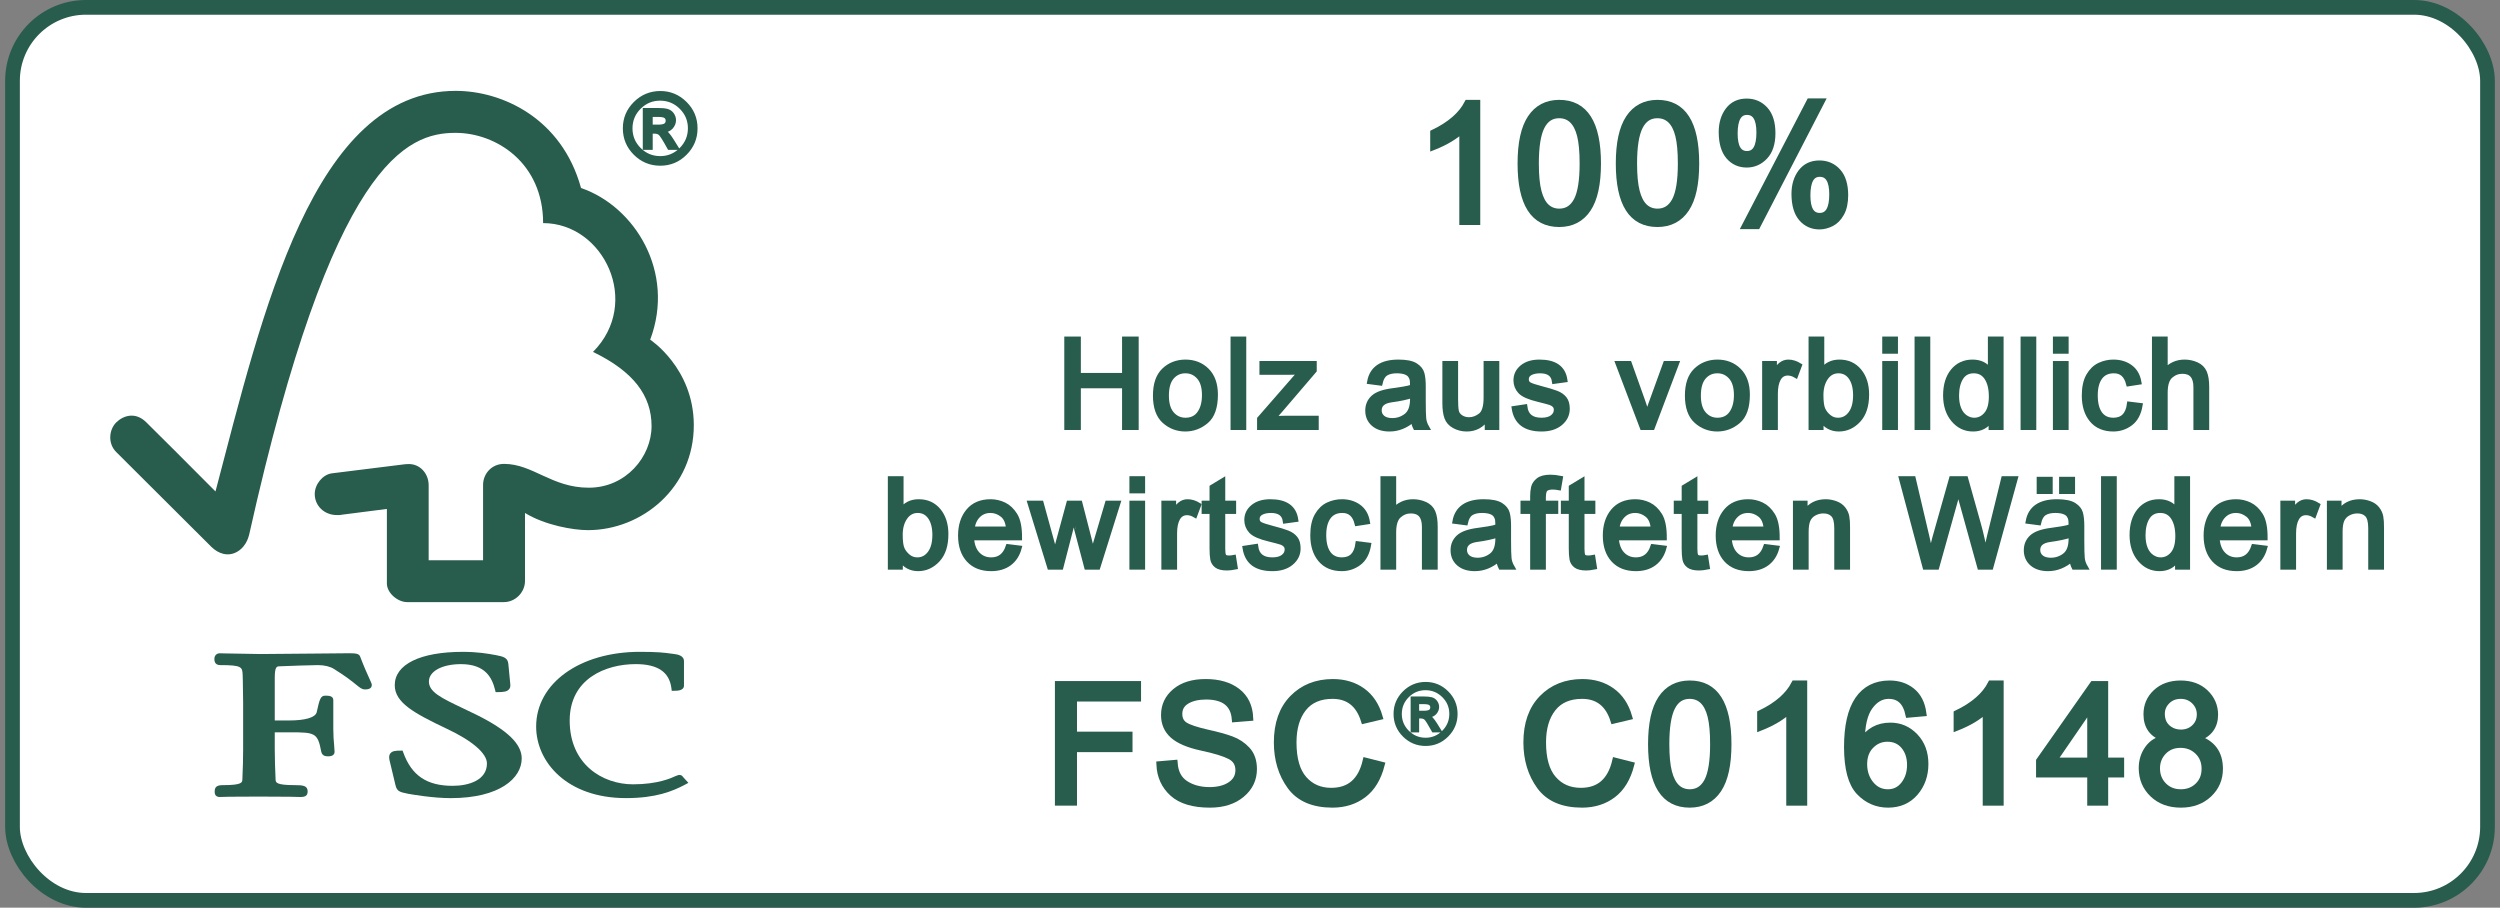
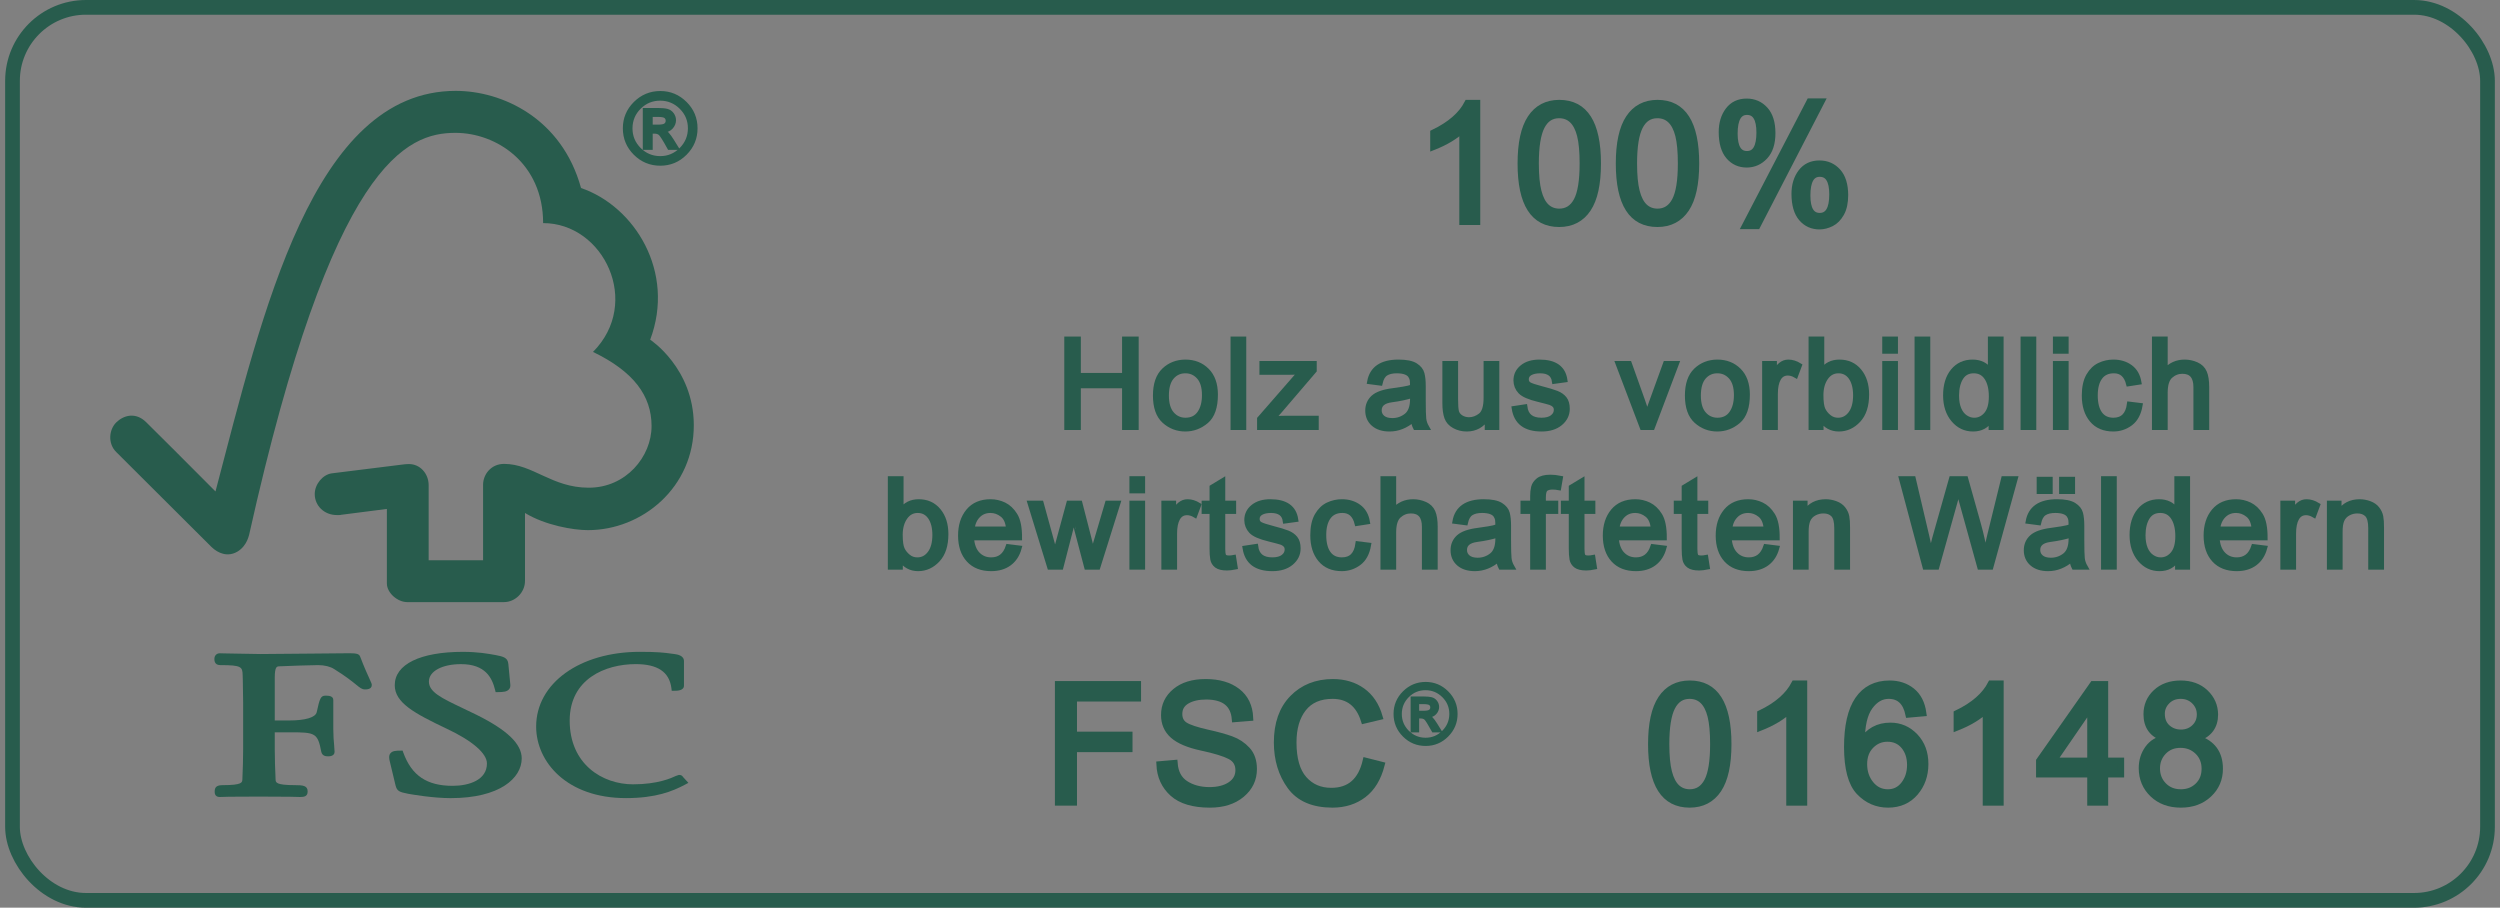
<svg xmlns="http://www.w3.org/2000/svg" version="1.1" x="0" y="0" width="340.146" height="123.5">
  <rect width="100%" height="100%" fill="#808080" stroke="none" />
  <g transform="translate(0 -11.825)">
    <g>
      <rect x="0.5%" y="12.825" width="99%" height="121.5" fill="none" />
    </g>
    <g>
-       <rect x="0.5%" y="12.825" width="99%" height="121.5" rx="10" ry="10" fill="rgb(255,255,255)" />
-     </g>
+       </g>
    <g>
      <rect x="0.5%" y="12.825" width="99%" height="121.5" rx="10" ry="10" style="fill:none;stroke:rgb(40,92,77);stroke-width:2;" />
    </g>
    <g transform="translate(85 20)">
      <g transform="translate(0 0) scale(1)">
        <g transform="translate( 0 14 ) scale(1 -1)">
          <path fill="rgb(40,92,77)" stroke="rgb(40,92,77)" stroke-width="0.512" d="M4.835 9.536         Q6.811 9.536 8.231 8.122         T9.651 4.714         Q9.651 2.725 8.238 1.305         T4.835 -0.115         Q2.84 -0.115 1.42 1.298         T0 4.714         Q0 6.703 1.42 8.116         T4.835 9.536         Z         M4.822 0.678         Q6.479 0.678 7.662 1.861         T8.852 4.714         Q8.852 6.376 7.668 7.553         T4.822 8.736         Q3.159 8.736 1.983 7.56         T0.799 4.714         Q0.799 3.051 1.976 1.868         T4.822 0.678         Z         M7.074 2.04         H6.05         Q5.085 3.799 4.79 4.023         T4.048 4.247         H3.55         V2.04         H2.712         V7.227         H4.509         Q5.315 7.227 5.75 7.112         T6.453 6.626         T6.722 5.826         Q6.722 5.296 6.338 4.861         T5.238 4.375         V4.349         Q5.705 4.24 6.447 3.051         L7.074 2.04         Z         M3.55 4.963         H4.573         Q5.276 4.963 5.551 5.168         T5.826 5.75         Q5.826 6.114 5.564 6.319         T4.509 6.524         H3.55         V4.963         Z" />
        </g>
      </g>
    </g>
    <g transform="translate(15 24) scale(3 3)">
      <g id="layer1">
        <g id="g2661" transform="translate(-8.618,-4.2)">
          <g id="g54">
            <g id="g56">
              <g id="g58">
                <path style="fill:rgb(40,92,77)" id="path60" d="M 24.287,4.263 C 17.81,4.263 15.522,14.332 13.391,22.43 C 12.622,21.651 10.252,19.288 10.249,19.291 C 9.772,18.819 9.225,18.971 8.889,19.3 C 8.553,19.638 8.504,20.263 8.889,20.642 C 8.908,20.658 12.101,23.843 13.206,24.945 C 13.51,25.242 13.95,25.416 14.388,25.158 C 14.846,24.88 14.909,24.381 14.92,24.381 C 18.702,7.43 22.083,6.167 24.277,6.167 C 26.123,6.167 28.25,7.531 28.25,10.26 C 31.004,10.26 32.729,13.874 30.512,16.102 C 32.35,16.99 33.168,18.084 33.168,19.466 C 33.168,20.851 32.008,22.264 30.318,22.26 C 28.641,22.26 27.788,21.183 26.48,21.18 C 25.888,21.18 25.527,21.658 25.527,22.129 L 25.527,25.552 L 23.059,25.552 L 23.059,22.143 C 23.055,21.608 22.66,21.188 22.171,21.188 C 22.162,21.188 21.959,21.193 21.964,21.199 L 18.659,21.61 C 18.259,21.667 17.892,22.099 17.892,22.549 C 17.892,23.074 18.32,23.507 18.907,23.501 C 18.98,23.501 19.08,23.501 19.071,23.492 C 19.066,23.492 21.164,23.224 21.164,23.224 C 21.164,23.224 21.164,26.589 21.164,26.602 C 21.164,27.032 21.648,27.448 22.083,27.449 L 26.474,27.449 C 26.986,27.449 27.428,27.009 27.428,26.49 L 27.428,23.406 C 28.347,23.968 29.624,24.185 30.281,24.185 C 32.743,24.185 35.095,22.248 35.084,19.41 C 35.074,16.832 33.106,15.548 33.106,15.548 C 34.262,12.468 32.394,9.496 29.97,8.669 C 29.095,5.492 26.383,4.263 24.287,4.263 z" knockout="Off" />
              </g>
              <g id="g66">
                <path style="fill:rgb(40,92,77)" id="path68" d="M 21.521,31.217 C 21.521,32.014 22.411,32.493 23.873,33.189 C 25.034,33.733 25.702,34.308 25.702,34.768 C 25.702,35.516 24.897,35.781 24.144,35.781 C 22.978,35.781 22.289,35.317 21.909,34.275 L 21.877,34.185 L 21.783,34.185 C 21.576,34.185 21.413,34.194 21.322,34.309 C 21.242,34.413 21.264,34.552 21.3,34.688 C 21.297,34.685 21.556,35.758 21.556,35.758 C 21.624,36.02 21.718,36.062 22.134,36.143 C 22.316,36.175 23.258,36.339 24.056,36.339 C 26.283,36.339 27.279,35.434 27.279,34.537 C 27.279,33.884 26.632,33.258 25.236,32.563 L 24.6,32.257 C 23.645,31.802 23.07,31.53 23.07,31.051 C 23.07,30.587 23.666,30.262 24.523,30.262 C 25.636,30.262 25.935,30.885 26.071,31.428 L 26.096,31.531 L 26.203,31.531 C 26.45,31.531 26.607,31.511 26.698,31.409 C 26.753,31.353 26.772,31.275 26.762,31.182 L 26.673,30.255 C 26.649,29.959 26.422,29.915 26.108,29.853 C 25.734,29.785 25.286,29.705 24.609,29.705 C 22.676,29.705 21.521,30.271 21.521,31.217 z" knockout="Off" />
              </g>
              <g id="g70">
                <path style="fill:rgb(40,92,77)" id="path72" d="M 27.934,33.093 C 27.934,34.704 29.333,36.338 32.008,36.338 C 33.358,36.338 34.118,36.03 34.684,35.729 L 34.838,35.646 L 34.588,35.372 L 34.602,35.386 C 34.544,35.301 34.495,35.287 34.406,35.287 L 34.275,35.331 C 34.072,35.426 33.453,35.713 32.329,35.713 C 30.946,35.713 29.455,34.81 29.455,32.822 C 29.455,30.931 31.071,30.261 32.45,30.261 C 33.444,30.261 33.972,30.616 34.068,31.349 L 34.082,31.47 L 34.206,31.47 C 34.323,31.47 34.638,31.47 34.638,31.235 L 34.638,30.131 C 34.638,29.862 34.327,29.821 34.195,29.803 L 34.066,29.786 C 33.748,29.742 33.443,29.704 32.636,29.704 C 29.912,29.705 27.934,31.129 27.934,33.093 z" knockout="Off" />
              </g>
              <g id="g74">
                <path style="fill:rgb(40,92,77)" id="path76" d="M 17.847,29.783 L 15.438,29.804 L 13.83,29.776 L 13.586,29.77 C 13.443,29.77 13.341,29.874 13.341,30.022 C 13.341,30.091 13.341,30.306 13.606,30.306 C 14.577,30.306 14.612,30.387 14.623,30.758 L 14.63,30.993 L 14.645,31.985 L 14.645,34.123 C 14.645,34.478 14.633,35.041 14.61,35.496 C 14.604,35.626 14.596,35.75 13.738,35.75 C 13.499,35.75 13.354,35.798 13.354,36.035 C 13.354,36.105 13.354,36.288 13.586,36.288 L 13.641,36.286 C 13.742,36.281 14.015,36.269 15.356,36.269 C 16.784,36.269 17.073,36.283 17.168,36.286 L 17.221,36.288 C 17.408,36.288 17.571,36.267 17.571,36.035 C 17.571,35.77 17.352,35.75 16.99,35.75 C 16.128,35.75 16.123,35.626 16.117,35.498 C 16.096,35.08 16.079,34.516 16.079,34.123 C 16.079,34.123 16.079,33.552 16.079,33.354 C 16.273,33.354 16.799,33.354 16.799,33.354 C 17.905,33.354 18.03,33.383 18.188,34.236 C 18.231,34.421 18.379,34.444 18.503,34.444 C 18.763,34.444 18.792,34.302 18.792,34.238 L 18.771,33.921 C 18.753,33.738 18.734,33.509 18.734,33.199 L 18.734,31.89 C 18.734,31.692 18.499,31.692 18.372,31.692 C 18.163,31.692 18.114,31.826 17.981,32.445 C 17.922,32.681 17.466,32.817 16.73,32.817 C 16.73,32.817 16.268,32.817 16.079,32.817 C 16.079,32.576 16.079,30.893 16.079,30.893 C 16.079,30.369 16.172,30.366 16.287,30.361 C 16.709,30.343 17.735,30.306 18.042,30.306 C 18.334,30.306 18.603,30.373 18.777,30.488 C 19.323,30.828 19.604,31.059 19.774,31.197 C 19.939,31.331 20.032,31.409 20.169,31.409 C 20.246,31.409 20.48,31.409 20.48,31.208 C 20.48,31.159 20.46,31.113 20.384,30.947 C 20.295,30.75 20.143,30.424 19.954,29.926 C 19.901,29.769 19.718,29.769 19.38,29.769 L 17.847,29.783 z" knockout="Off" />
              </g>
            </g>
          </g>
        </g>
      </g>
    </g>
    <g transform="translate(192.543 18)">
      <g transform="translate(0 0) scale(1)">
        <g transform="translate( 0 24 ) scale(1 -1)">
          <path fill="rgb(40,92,77)" stroke="rgb(40,92,77)" stroke-width="0.877" d="M8.42 0         H6.447         V12.576         Q4.967 11.172 2.489 10.196         V12.104         Q5.899 13.738 7.138 16.15         H8.42         V0         Z" />
        </g>
        <g transform="translate( 13.365 24 ) scale(1 -1)">
          <path fill="rgb(40,92,77)" stroke="rgb(40,92,77)" stroke-width="0.877" d="M6.238 16.15         Q11.479 16.15 11.479 7.927         Q11.479 3.772 10.131 1.754         T6.238 -0.274         Q1.009 -0.274 1.009 7.927         Q1.009 12.082 2.357 14.111         T6.238 16.15         Z         M6.238 1.349         Q7.828 1.349 8.64 2.884         T9.451 7.927         Q9.451 10.361 9.1 11.753         T8.026 13.836         T6.217 14.527         Q4.627 14.527 3.826 12.959         T3.026 7.927         Q3.026 5.526 3.388 4.122         T4.462 2.039         T6.238 1.349         Z" />
        </g>
        <g transform="translate( 26.73 24 ) scale(1 -1)">
          <path fill="rgb(40,92,77)" stroke="rgb(40,92,77)" stroke-width="0.877" d="M6.238 16.15         Q11.479 16.15 11.479 7.927         Q11.479 3.772 10.131 1.754         T6.238 -0.274         Q1.009 -0.274 1.009 7.927         Q1.009 12.082 2.357 14.111         T6.238 16.15         Z         M6.238 1.349         Q7.828 1.349 8.64 2.884         T9.451 7.927         Q9.451 10.361 9.1 11.753         T8.026 13.836         T6.217 14.527         Q4.627 14.527 3.826 12.959         T3.026 7.927         Q3.026 5.526 3.388 4.122         T4.462 2.039         T6.238 1.349         Z" />
        </g>
        <g transform="translate( 40.095 24 ) scale(1 -1)">
          <path fill="rgb(40,92,77)" stroke="rgb(40,92,77)" stroke-width="0.877" d="M15.174 16.347         L6.447 -0.559         H4.802         L13.584 16.347         H15.174         Z         M5.011 16.325         Q6.513 16.325 7.499 15.24         T8.486 12.06         Q8.486 9.999 7.477 8.914         T5.032 7.817         Q3.541 7.817 2.598 8.914         T1.645 12.192         Q1.645 13.979 2.533 15.152         T5.011 16.325         Z         M5.054 9.188         Q6.776 9.188 6.776 12.148         Q6.776 14.977 5.054 14.977         Q3.344 14.977 3.344 11.995         Q3.344 9.188 5.054 9.188         Z         M14.911 7.905         Q16.424 7.905 17.4 6.82         T18.386 3.64         Q18.386 2.105 17.849 1.151         T16.523 -0.197         T14.933 -0.603         Q13.442 -0.603 12.499 0.493         T11.545 3.772         Q11.545 5.559 12.433 6.732         T14.911 7.905         Z         M14.955 0.767         Q16.687 0.767 16.687 3.728         Q16.687 6.556 14.955 6.556         Q13.244 6.556 13.244 3.574         Q13.244 0.767 14.955 0.767         Z" />
        </g>
      </g>
    </g>
    <g transform="translate(120 52)">
      <g transform="translate(23.785 0) scale(1)">
        <g transform="translate( 0 18 ) scale(1 -1)">
          <path fill="rgb(40,92,77)" stroke="rgb(40,92,77)" stroke-width="0.658" d="M10.813 0         H9.21         V5.674         H2.944         V0         H1.349         V12.055         H2.944         V7.105         H9.21         V12.055         H10.813         V0         Z" />
        </g>
        <g transform="translate( 12.82 18 ) scale(1 -1)">
          <path fill="rgb(40,92,77)" stroke="rgb(40,92,77)" stroke-width="0.658" d="M4.679 8.922         Q6.447 8.922 7.606 7.771         T8.774 4.498         Q8.774 1.924 7.516 0.863         T4.679 -0.206         Q3.026 -0.206 1.809 0.888         T0.592 4.358         Q0.592 6.661 1.768 7.787         T4.679 8.922         Z         M4.679 1.011         Q5.945 1.011 6.603 1.949         T7.261 4.416         Q7.261 6.052 6.521 6.883         T4.679 7.713         Q3.552 7.713 2.829 6.874         T2.105 4.358         Q2.105 2.697 2.837 1.858         T4.679 1.011         Z" />
        </g>
        <g transform="translate( 22.843 18 ) scale(1 -1)">
          <path fill="rgb(40,92,77)" stroke="rgb(40,92,77)" stroke-width="0.658" d="M2.607 0         H1.127         V12.055         H2.607         V0         Z" />
        </g>
        <g transform="translate( 27.243 18 ) scale(1 -1)">
          <path fill="rgb(40,92,77)" stroke="rgb(40,92,77)" stroke-width="0.658" d="M8.067 0         H0.337         V1.192         L5.896 7.565         Q4.917 7.508 4.227 7.508         H0.658         V8.725         H7.795         V7.762         L3.067 2.237         Q2.927 2.064 2.344 1.431         Q2.204 1.299 2.154 1.209         Q3.001 1.283 4.021 1.283         H8.067         V0         Z" />
        </g>
        <g transform="translate( 41.657 18 ) scale(1 -1)">
          <path fill="rgb(40,92,77)" stroke="rgb(40,92,77)" stroke-width="0.658" d="M8.692 0         H7.138         Q6.924 0.411 6.833 1.077         Q5.345 -0.206 3.618 -0.206         Q2.237 -0.206 1.439 0.485         T0.641 2.311         Q0.641 3.396 1.406 4.095         T4.079 5.032         L5.46 5.238         Q6.233 5.361 6.735 5.542         Q6.735 6.208 6.693 6.48         T6.455 7.055         T5.805 7.532         T4.613 7.713         Q3.659 7.713 3.108 7.36         T2.344 6.044         L0.896 6.233         Q1.135 7.573 2.122 8.248         T4.835 8.922         Q6.406 8.922 7.138 8.461         T8.042 7.335         T8.215 5.641         V3.651         Q8.215 1.834 8.28 1.217         T8.692 0         Z         M6.735 3.84         V4.375         Q5.575 3.988 3.898 3.766         T2.22 2.344         Q2.22 1.743 2.672 1.357         T3.972 0.962         Q5.065 0.962 5.896 1.612         T6.735 3.84         Z" />
        </g>
        <g transform="translate( 51.681 18 ) scale(1 -1)">
          <path fill="rgb(40,92,77)" stroke="rgb(40,92,77)" stroke-width="0.658" d="M8.198 0         H6.874         V1.283         H6.833         Q5.83 -0.206 4.095 -0.206         Q3.182 -0.206 2.409 0.214         T1.373 1.381         T1.11 3.314         V8.725         H2.59         V3.889         Q2.59 2.73 2.697 2.228         T3.281 1.406         T4.399 1.077         Q5.238 1.077 5.978 1.653         T6.718 4.062         V8.725         H8.198         V0         Z" />
        </g>
        <g transform="translate( 61.705 18 ) scale(1 -1)">
          <path fill="rgb(40,92,77)" stroke="rgb(40,92,77)" stroke-width="0.658" d="M5.995 6.282         Q5.896 6.998 5.419 7.351         T4.079 7.713         Q3.232 7.713 2.714 7.425         T2.187 6.587         Q2.187 6.069 2.598 5.847         T4.243 5.304         Q5.624 4.95 6.307 4.679         T7.376 3.922         T7.762 2.557         Q7.762 1.39 6.809 0.592         T4.259 -0.206         Q2.598 -0.206 1.669 0.493         T0.518 2.607         L1.99 2.829         Q2.105 1.916 2.664 1.464         T4.243 1.011         Q5.213 1.011 5.731 1.414         T6.249 2.409         Q6.249 2.804 6.011 3.042         T5.419 3.396         T3.807 3.824         Q1.949 4.268 1.357 4.901         T0.757 6.414         Q0.757 7.508 1.628 8.215         T3.972 8.922         Q5.534 8.922 6.397 8.313         T7.442 6.48         L5.995 6.282         Z" />
        </g>
        <g transform="translate( 76.12 18 ) scale(1 -1)">
          <path fill="rgb(40,92,77)" stroke="rgb(40,92,77)" stroke-width="0.658" d="M8.215 8.725         L4.917 0         H3.536         L0.222 8.725         H1.784         L3.585 3.676         Q4.095 2.245 4.194 1.735         H4.227         Q4.358 2.261 4.679 3.149         L6.702 8.725         H8.215         Z" />
        </g>
        <g transform="translate( 85.198 18 ) scale(1 -1)">
          <path fill="rgb(40,92,77)" stroke="rgb(40,92,77)" stroke-width="0.658" d="M4.679 8.922         Q6.447 8.922 7.606 7.771         T8.774 4.498         Q8.774 1.924 7.516 0.863         T4.679 -0.206         Q3.026 -0.206 1.809 0.888         T0.592 4.358         Q0.592 6.661 1.768 7.787         T4.679 8.922         Z         M4.679 1.011         Q5.945 1.011 6.603 1.949         T7.261 4.416         Q7.261 6.052 6.521 6.883         T4.679 7.713         Q3.552 7.713 2.829 6.874         T2.105 4.358         Q2.105 2.697 2.837 1.858         T4.679 1.011         Z" />
        </g>
        <g transform="translate( 95.222 18 ) scale(1 -1)">
          <path fill="rgb(40,92,77)" stroke="rgb(40,92,77)" stroke-width="0.658" d="M5.83 8.453         L5.32 7.088         Q4.769 7.409 4.243 7.409         Q3.413 7.409 2.985 6.669         T2.557 4.58         V0         H1.077         V8.725         H2.426         V7.409         H2.459         Q3.166 8.922 4.309 8.922         Q5.065 8.922 5.83 8.453         Z" />
        </g>
        <g transform="translate( 101.487 18 ) scale(1 -1)">
          <path fill="rgb(40,92,77)" stroke="rgb(40,92,77)" stroke-width="0.658" d="M2.648 7.746         Q3.47 8.922 5 8.922         Q6.685 8.922 7.697 7.697         T8.708 4.498         Q8.708 2.22 7.582 1.011         T4.934 -0.206         Q3.396 -0.206 2.541 1.094         H2.508         V0         H1.127         V12.055         H2.607         V7.746         H2.648         Z         M4.819 1.011         Q5.847 1.011 6.513 1.891         T7.187 4.375         Q7.187 5.912 6.57 6.809         T4.868 7.713         Q3.799 7.713 3.149 6.784         T2.492 4.432         Q2.492 3.042 2.763 2.459         T3.577 1.439         T4.819 1.011         Z" />
        </g>
        <g transform="translate( 111.511 18 ) scale(1 -1)">
          <path fill="rgb(40,92,77)" stroke="rgb(40,92,77)" stroke-width="0.658" d="M2.607 0         H1.127         V8.725         H2.607         V0         Z         M2.607 10.377         H1.127         V12.055         H2.607         V10.377         Z" />
        </g>
        <g transform="translate( 115.91 18 ) scale(1 -1)">
          <path fill="rgb(40,92,77)" stroke="rgb(40,92,77)" stroke-width="0.658" d="M2.607 0         H1.127         V12.055         H2.607         V0         Z" />
        </g>
        <g transform="translate( 120.31 18 ) scale(1 -1)">
          <path fill="rgb(40,92,77)" stroke="rgb(40,92,77)" stroke-width="0.658" d="M8.182 0         H6.8         V1.11         H6.767         Q5.97 -0.206 4.358 -0.206         Q2.755 -0.206 1.686 1.061         T0.608 4.358         Q0.608 6.471 1.62 7.697         T4.292 8.922         Q5.855 8.922 6.669 7.73         H6.702         V12.055         H8.182         V0         Z         M4.514 1.011         Q5.485 1.011 6.159 1.809         T6.833 4.227         Q6.833 5.822 6.217 6.767         T4.449 7.713         Q3.297 7.713 2.714 6.792         T2.122 4.358         Q2.122 3.273 2.434 2.524         T3.322 1.39         T4.514 1.011         Z" />
        </g>
        <g transform="translate( 130.333 18 ) scale(1 -1)">
          <path fill="rgb(40,92,77)" stroke="rgb(40,92,77)" stroke-width="0.658" d="M2.607 0         H1.127         V12.055         H2.607         V0         Z" />
        </g>
        <g transform="translate( 134.733 18 ) scale(1 -1)">
          <path fill="rgb(40,92,77)" stroke="rgb(40,92,77)" stroke-width="0.658" d="M2.607 0         H1.127         V8.725         H2.607         V0         Z         M2.607 10.377         H1.127         V12.055         H2.607         V10.377         Z" />
        </g>
        <g transform="translate( 139.132 18 ) scale(1 -1)">
          <path fill="rgb(40,92,77)" stroke="rgb(40,92,77)" stroke-width="0.658" d="M8.272 3.018         Q7.984 1.349 6.957 0.576         T4.63 -0.206         Q2.73 -0.206 1.694 1.036         T0.658 4.342         Q0.658 6.044 1.25 7.063         T2.746 8.503         T4.63 8.922         Q5.978 8.922 6.932 8.223         T8.116 6.167         L6.685 5.945         Q6.463 6.825 5.97 7.269         T4.695 7.713         Q3.454 7.713 2.812 6.833         T2.171 4.375         Q2.171 2.763 2.796 1.891         T4.613 1.011         Q5.567 1.011 6.11 1.554         T6.8 3.199         L8.272 3.018         Z" />
        </g>
        <g transform="translate( 148.21 18 ) scale(1 -1)">
          <path fill="rgb(40,92,77)" stroke="rgb(40,92,77)" stroke-width="0.658" d="M8.256 0         H6.767         V5.509         Q6.767 6.578 6.307 7.113         T4.934 7.647         Q4.029 7.647 3.322 7.022         T2.607 4.769         V0         H1.127         V12.055         H2.607         V7.73         Q3.659 8.922 5.238 8.922         Q6.085 8.922 6.858 8.577         T7.943 7.516         T8.256 5.526         V0         Z" />
        </g>
      </g>
      <g transform="translate(0 19) scale(1)">
        <g transform="translate( 0 18 ) scale(1 -1)">
          <path fill="rgb(40,92,77)" stroke="rgb(40,92,77)" stroke-width="0.658" d="M2.648 7.746         Q3.47 8.922 5 8.922         Q6.685 8.922 7.697 7.697         T8.708 4.498         Q8.708 2.22 7.582 1.011         T4.934 -0.206         Q3.396 -0.206 2.541 1.094         H2.508         V0         H1.127         V12.055         H2.607         V7.746         H2.648         Z         M4.819 1.011         Q5.847 1.011 6.513 1.891         T7.187 4.375         Q7.187 5.912 6.57 6.809         T4.868 7.713         Q3.799 7.713 3.149 6.784         T2.492 4.432         Q2.492 3.042 2.763 2.459         T3.577 1.439         T4.819 1.011         Z" />
        </g>
        <g transform="translate( 10.024 18 ) scale(1 -1)">
          <path fill="rgb(40,92,77)" stroke="rgb(40,92,77)" stroke-width="0.658" d="M8.708 3.988         H2.171         Q2.261 2.541 2.993 1.776         T4.835 1.011         Q5.682 1.011 6.258 1.455         T7.138 2.812         L8.659 2.623         Q8.289 1.258 7.302 0.526         T4.835 -0.206         Q2.87 -0.206 1.768 0.995         T0.658 4.292         Q0.658 6.356 1.727 7.639         T4.753 8.922         Q5.707 8.922 6.587 8.503         T8.091 7.08         T8.708 3.988         Z         M7.187 5.205         Q7.096 6.537 6.365 7.121         T4.753 7.713         Q3.709 7.713 3.034 7.014         T2.253 5.205         H7.187         Z" />
        </g>
        <g transform="translate( 20.048 18 ) scale(1 -1)">
          <path fill="rgb(40,92,77)" stroke="rgb(40,92,77)" stroke-width="0.658" d="M12.071 8.725         L9.333 0         H7.795         L6.414 5.238         Q6.406 5.238 6.241 5.945         T6.077 6.718         H6.044         L4.309 0         H2.763         L0.082 8.725         H1.62         L3.519 1.817         L3.815 2.993         L5.37 8.725         H6.891         L8.067 4.153         Q8.56 2.261 8.609 2.006         H8.642         L10.624 8.725         H12.071         Z" />
        </g>
        <g transform="translate( 32.867 18 ) scale(1 -1)">
          <path fill="rgb(40,92,77)" stroke="rgb(40,92,77)" stroke-width="0.658" d="M2.607 0         H1.127         V8.725         H2.607         V0         Z         M2.607 10.377         H1.127         V12.055         H2.607         V10.377         Z" />
        </g>
        <g transform="translate( 37.266 18 ) scale(1 -1)">
          <path fill="rgb(40,92,77)" stroke="rgb(40,92,77)" stroke-width="0.658" d="M5.83 8.453         L5.32 7.088         Q4.769 7.409 4.243 7.409         Q3.413 7.409 2.985 6.669         T2.557 4.58         V0         H1.077         V8.725         H2.426         V7.409         H2.459         Q3.166 8.922 4.309 8.922         Q5.065 8.922 5.83 8.453         Z" />
        </g>
        <g transform="translate( 43.532 18 ) scale(1 -1)">
          <path fill="rgb(40,92,77)" stroke="rgb(40,92,77)" stroke-width="0.658" d="M4.531 0.016         Q3.873 -0.115 3.421 -0.115         Q2.45 -0.115 2.006 0.222         T1.464 1.094         T1.365 2.557         V7.582         H0.288         V8.725         H1.365         V10.895         L2.845 11.792         V8.725         H4.325         V7.582         H2.845         V2.475         Q2.845 1.817 2.977 1.546         T3.667 1.266         Q3.988 1.266 4.325 1.332         L4.531 0.016         Z" />
        </g>
        <g transform="translate( 48.869 18 ) scale(1 -1)">
          <path fill="rgb(40,92,77)" stroke="rgb(40,92,77)" stroke-width="0.658" d="M5.995 6.282         Q5.896 6.998 5.419 7.351         T4.079 7.713         Q3.232 7.713 2.714 7.425         T2.187 6.587         Q2.187 6.069 2.598 5.847         T4.243 5.304         Q5.624 4.95 6.307 4.679         T7.376 3.922         T7.762 2.557         Q7.762 1.39 6.809 0.592         T4.259 -0.206         Q2.598 -0.206 1.669 0.493         T0.518 2.607         L1.99 2.829         Q2.105 1.916 2.664 1.464         T4.243 1.011         Q5.213 1.011 5.731 1.414         T6.249 2.409         Q6.249 2.804 6.011 3.042         T5.419 3.396         T3.807 3.824         Q1.949 4.268 1.357 4.901         T0.757 6.414         Q0.757 7.508 1.628 8.215         T3.972 8.922         Q5.534 8.922 6.397 8.313         T7.442 6.48         L5.995 6.282         Z" />
        </g>
        <g transform="translate( 57.947 18 ) scale(1 -1)">
          <path fill="rgb(40,92,77)" stroke="rgb(40,92,77)" stroke-width="0.658" d="M8.272 3.018         Q7.984 1.349 6.957 0.576         T4.63 -0.206         Q2.73 -0.206 1.694 1.036         T0.658 4.342         Q0.658 6.044 1.25 7.063         T2.746 8.503         T4.63 8.922         Q5.978 8.922 6.932 8.223         T8.116 6.167         L6.685 5.945         Q6.463 6.825 5.97 7.269         T4.695 7.713         Q3.454 7.713 2.812 6.833         T2.171 4.375         Q2.171 2.763 2.796 1.891         T4.613 1.011         Q5.567 1.011 6.11 1.554         T6.8 3.199         L8.272 3.018         Z" />
        </g>
        <g transform="translate( 67.025 18 ) scale(1 -1)">
          <path fill="rgb(40,92,77)" stroke="rgb(40,92,77)" stroke-width="0.658" d="M8.256 0         H6.767         V5.509         Q6.767 6.578 6.307 7.113         T4.934 7.647         Q4.029 7.647 3.322 7.022         T2.607 4.769         V0         H1.127         V12.055         H2.607         V7.73         Q3.659 8.922 5.238 8.922         Q6.085 8.922 6.858 8.577         T7.943 7.516         T8.256 5.526         V0         Z" />
        </g>
        <g transform="translate( 77.049 18 ) scale(1 -1)">
          <path fill="rgb(40,92,77)" stroke="rgb(40,92,77)" stroke-width="0.658" d="M8.692 0         H7.138         Q6.924 0.411 6.833 1.077         Q5.345 -0.206 3.618 -0.206         Q2.237 -0.206 1.439 0.485         T0.641 2.311         Q0.641 3.396 1.406 4.095         T4.079 5.032         L5.46 5.238         Q6.233 5.361 6.735 5.542         Q6.735 6.208 6.693 6.48         T6.455 7.055         T5.805 7.532         T4.613 7.713         Q3.659 7.713 3.108 7.36         T2.344 6.044         L0.896 6.233         Q1.135 7.573 2.122 8.248         T4.835 8.922         Q6.406 8.922 7.138 8.461         T8.042 7.335         T8.215 5.641         V3.651         Q8.215 1.834 8.28 1.217         T8.692 0         Z         M6.735 3.84         V4.375         Q5.575 3.988 3.898 3.766         T2.22 2.344         Q2.22 1.743 2.672 1.357         T3.972 0.962         Q5.065 0.962 5.896 1.612         T6.735 3.84         Z" />
        </g>
        <g transform="translate( 87.073 18 ) scale(1 -1)">
          <path fill="rgb(40,92,77)" stroke="rgb(40,92,77)" stroke-width="0.658" d="M5.238 12.112         L5.016 10.813         Q4.572 10.895 4.144 10.895         Q3.61 10.895 3.273 10.673         T2.927 9.547         V8.725         H4.613         V7.582         H2.927         V0         H1.447         V7.582         H0.132         V8.725         H1.447         V9.67         Q1.447 10.328 1.571 10.862         T2.22 11.825         T3.857 12.26         Q4.514 12.26 5.238 12.112         Z" />
        </g>
        <g transform="translate( 92.409 18 ) scale(1 -1)">
          <path fill="rgb(40,92,77)" stroke="rgb(40,92,77)" stroke-width="0.658" d="M4.531 0.016         Q3.873 -0.115 3.421 -0.115         Q2.45 -0.115 2.006 0.222         T1.464 1.094         T1.365 2.557         V7.582         H0.288         V8.725         H1.365         V10.895         L2.845 11.792         V8.725         H4.325         V7.582         H2.845         V2.475         Q2.845 1.817 2.977 1.546         T3.667 1.266         Q3.988 1.266 4.325 1.332         L4.531 0.016         Z" />
        </g>
        <g transform="translate( 97.746 18 ) scale(1 -1)">
          <path fill="rgb(40,92,77)" stroke="rgb(40,92,77)" stroke-width="0.658" d="M8.708 3.988         H2.171         Q2.261 2.541 2.993 1.776         T4.835 1.011         Q5.682 1.011 6.258 1.455         T7.138 2.812         L8.659 2.623         Q8.289 1.258 7.302 0.526         T4.835 -0.206         Q2.87 -0.206 1.768 0.995         T0.658 4.292         Q0.658 6.356 1.727 7.639         T4.753 8.922         Q5.707 8.922 6.587 8.503         T8.091 7.08         T8.708 3.988         Z         M7.187 5.205         Q7.096 6.537 6.365 7.121         T4.753 7.713         Q3.709 7.713 3.034 7.014         T2.253 5.205         H7.187         Z" />
        </g>
        <g transform="translate( 107.77 18 ) scale(1 -1)">
          <path fill="rgb(40,92,77)" stroke="rgb(40,92,77)" stroke-width="0.658" d="M4.531 0.016         Q3.873 -0.115 3.421 -0.115         Q2.45 -0.115 2.006 0.222         T1.464 1.094         T1.365 2.557         V7.582         H0.288         V8.725         H1.365         V10.895         L2.845 11.792         V8.725         H4.325         V7.582         H2.845         V2.475         Q2.845 1.817 2.977 1.546         T3.667 1.266         Q3.988 1.266 4.325 1.332         L4.531 0.016         Z" />
        </g>
        <g transform="translate( 113.106 18 ) scale(1 -1)">
          <path fill="rgb(40,92,77)" stroke="rgb(40,92,77)" stroke-width="0.658" d="M8.708 3.988         H2.171         Q2.261 2.541 2.993 1.776         T4.835 1.011         Q5.682 1.011 6.258 1.455         T7.138 2.812         L8.659 2.623         Q8.289 1.258 7.302 0.526         T4.835 -0.206         Q2.87 -0.206 1.768 0.995         T0.658 4.292         Q0.658 6.356 1.727 7.639         T4.753 8.922         Q5.707 8.922 6.587 8.503         T8.091 7.08         T8.708 3.988         Z         M7.187 5.205         Q7.096 6.537 6.365 7.121         T4.753 7.713         Q3.709 7.713 3.034 7.014         T2.253 5.205         H7.187         Z" />
        </g>
        <g transform="translate( 123.13 18 ) scale(1 -1)">
          <path fill="rgb(40,92,77)" stroke="rgb(40,92,77)" stroke-width="0.658" d="M8.256 0         H6.767         V5.304         Q6.767 6.644 6.291 7.146         T4.95 7.647         Q4.292 7.647 3.709 7.327         T2.87 6.422         T2.623 4.769         V0         H1.143         V8.725         H2.475         V7.491         H2.508         Q2.977 8.206 3.659 8.56         T5.254 8.922         Q5.945 8.922 6.619 8.675         T7.672 7.935         T8.157 6.883         T8.256 5.37         V0         Z" />
        </g>
        <g transform="translate( 138.491 18 ) scale(1 -1)">
          <path fill="rgb(40,92,77)" stroke="rgb(40,92,77)" stroke-width="0.658" d="M15.714 12.055         L12.392 0         H10.862         L8.231 9.497         Q8.026 10.229 7.968 10.608         H7.935         L7.598 9.177         L5.032 0         H3.421         L0.206 12.055         H1.834         L3.692 4.144         Q4.062 2.59 4.161 1.858         Q4.177 1.71 4.177 1.686         H4.21         Q4.539 3.248 4.728 3.922         L7.022 12.055         H8.963         L10.673 5.962         Q11.315 3.692 11.603 1.686         H11.635         Q11.808 2.664 12.211 4.309         L14.111 12.055         H15.714         Z" />
        </g>
        <g transform="translate( 155.043 18 ) scale(1 -1)">
          <path fill="rgb(40,92,77)" stroke="rgb(40,92,77)" stroke-width="0.658" d="M8.692 0         H7.138         Q6.924 0.411 6.833 1.077         Q5.345 -0.206 3.618 -0.206         Q2.237 -0.206 1.439 0.485         T0.641 2.311         Q0.641 3.396 1.406 4.095         T4.079 5.032         L5.46 5.238         Q6.233 5.361 6.735 5.542         Q6.735 6.208 6.693 6.48         T6.455 7.055         T5.805 7.532         T4.613 7.713         Q3.659 7.713 3.108 7.36         T2.344 6.044         L0.896 6.233         Q1.135 7.573 2.122 8.248         T4.835 8.922         Q6.406 8.922 7.138 8.461         T8.042 7.335         T8.215 5.641         V3.651         Q8.215 1.834 8.28 1.217         T8.692 0         Z         M6.735 3.84         V4.375         Q5.575 3.988 3.898 3.766         T2.22 2.344         Q2.22 1.743 2.672 1.357         T3.972 0.962         Q5.065 0.962 5.896 1.612         T6.735 3.84         Z         M6.957 10.287         H5.444         V11.973         H6.957         V10.287         Z         M3.914 10.287         H2.393         V11.973         H3.914         V10.287         Z" />
        </g>
        <g transform="translate( 165.067 18 ) scale(1 -1)">
          <path fill="rgb(40,92,77)" stroke="rgb(40,92,77)" stroke-width="0.658" d="M2.607 0         H1.127         V12.055         H2.607         V0         Z" />
        </g>
        <g transform="translate( 169.466 18 ) scale(1 -1)">
          <path fill="rgb(40,92,77)" stroke="rgb(40,92,77)" stroke-width="0.658" d="M8.182 0         H6.8         V1.11         H6.767         Q5.97 -0.206 4.358 -0.206         Q2.755 -0.206 1.686 1.061         T0.608 4.358         Q0.608 6.471 1.62 7.697         T4.292 8.922         Q5.855 8.922 6.669 7.73         H6.702         V12.055         H8.182         V0         Z         M4.514 1.011         Q5.485 1.011 6.159 1.809         T6.833 4.227         Q6.833 5.822 6.217 6.767         T4.449 7.713         Q3.297 7.713 2.714 6.792         T2.122 4.358         Q2.122 3.273 2.434 2.524         T3.322 1.39         T4.514 1.011         Z" />
        </g>
        <g transform="translate( 179.49 18 ) scale(1 -1)">
          <path fill="rgb(40,92,77)" stroke="rgb(40,92,77)" stroke-width="0.658" d="M8.708 3.988         H2.171         Q2.261 2.541 2.993 1.776         T4.835 1.011         Q5.682 1.011 6.258 1.455         T7.138 2.812         L8.659 2.623         Q8.289 1.258 7.302 0.526         T4.835 -0.206         Q2.87 -0.206 1.768 0.995         T0.658 4.292         Q0.658 6.356 1.727 7.639         T4.753 8.922         Q5.707 8.922 6.587 8.503         T8.091 7.08         T8.708 3.988         Z         M7.187 5.205         Q7.096 6.537 6.365 7.121         T4.753 7.713         Q3.709 7.713 3.034 7.014         T2.253 5.205         H7.187         Z" />
        </g>
        <g transform="translate( 189.514 18 ) scale(1 -1)">
          <path fill="rgb(40,92,77)" stroke="rgb(40,92,77)" stroke-width="0.658" d="M5.83 8.453         L5.32 7.088         Q4.769 7.409 4.243 7.409         Q3.413 7.409 2.985 6.669         T2.557 4.58         V0         H1.077         V8.725         H2.426         V7.409         H2.459         Q3.166 8.922 4.309 8.922         Q5.065 8.922 5.83 8.453         Z" />
        </g>
        <g transform="translate( 195.78 18 ) scale(1 -1)">
          <path fill="rgb(40,92,77)" stroke="rgb(40,92,77)" stroke-width="0.658" d="M8.256 0         H6.767         V5.304         Q6.767 6.644 6.291 7.146         T4.95 7.647         Q4.292 7.647 3.709 7.327         T2.87 6.422         T2.623 4.769         V0         H1.143         V8.725         H2.475         V7.491         H2.508         Q2.977 8.206 3.659 8.56         T5.254 8.922         Q5.945 8.922 6.619 8.675         T7.672 7.935         T8.157 6.883         T8.256 5.37         V0         Z" />
        </g>
      </g>
    </g>
    <g transform="translate(142.17 97)">
      <g transform="translate(0 0) scale(1)">
        <g transform="translate( 0 24 ) scale(1 -1)">
          <path fill="rgb(40,92,77)" stroke="rgb(40,92,77)" stroke-width="0.877" d="M12.641 14.165         H3.925         V9.188         H11.479         V7.28         H3.925         V0         H1.798         V16.073         H12.641         V14.165         Z" />
        </g>
        <g transform="translate( 14.593 24 ) scale(1 -1)">
          <path fill="rgb(40,92,77)" stroke="rgb(40,92,77)" stroke-width="0.877" d="M11.271 11.359         Q11.139 12.894 10.164 13.661         T7.368 14.439         Q5.723 14.439 4.693 13.825         T3.662 12.038         Q3.662 10.997 4.451 10.492         T7.499 9.473         Q9.495 9.034 10.756 8.574         T12.915 7.148         T13.815 4.539         Q13.815 2.467 12.17 1.096         T7.861 -0.274         Q4.473 -0.274 2.796 1.239         T1.009 5.164         L3.026 5.339         Q3.169 3.41 4.517 2.533         T7.773 1.645         Q9.561 1.645 10.657 2.379         T11.764 4.375         Q11.764 5.69 10.613 6.293         T6.754 7.477         T2.84 9.133         T1.645 11.896         Q1.645 13.825 3.158 15.086         T7.28 16.347         Q9.955 16.347 11.578 15.097         T13.31 11.523         L11.271 11.359         Z" />
        </g>
        <g transform="translate( 30.447 24 ) scale(1 -1)">
          <path fill="rgb(40,92,77)" stroke="rgb(40,92,77)" stroke-width="0.877" d="M15.339 5.098         Q14.637 2.39 12.894 1.063         T8.694 -0.274         Q4.747 -0.274 2.949 2.193         T1.14 8.146         Q1.14 11.995 3.256 14.165         T8.716 16.347         Q11.063 16.347 12.729 15.152         T15.064 11.655         L12.981 11.161         Q12.455 12.839 11.381 13.683         T8.694 14.527         Q6.063 14.527 4.704 12.806         T3.344 8.168         Q3.344 4.813 4.769 3.18         T8.508 1.546         Q10.394 1.546 11.567 2.566         T13.222 5.635         L15.339 5.098         Z" />
        </g>
      </g>
      <g transform="translate(47.398 4) scale(1)">
        <g transform="translate( 0.256 12 ) scale(1 -1)">
          <path fill="rgb(40,92,77)" stroke="rgb(40,92,77)" stroke-width="0.439" d="M4.144 8.174         Q5.838 8.174 7.055 6.962         T8.272 4.04         Q8.272 2.335 7.061 1.118         T4.144 -0.099         Q2.434 -0.099 1.217 1.113         T0 4.04         Q0 5.745 1.217 6.957         T4.144 8.174         Z         M4.133 0.581         Q5.553 0.581 6.567 1.595         T7.587 4.04         Q7.587 5.466 6.573 6.474         T4.133 7.488         Q2.708 7.488 1.699 6.48         T0.685 4.04         Q0.685 2.615 1.694 1.601         T4.133 0.581         Z         M6.063 1.749         H5.186         Q4.358 3.256 4.106 3.448         T3.47 3.64         H3.042         V1.749         H2.324         V6.195         H3.865         Q4.556 6.195 4.928 6.096         T5.531 5.679         T5.762 4.994         Q5.762 4.539 5.433 4.166         T4.49 3.75         V3.728         Q4.89 3.635 5.526 2.615         L6.063 1.749         Z         M3.042 4.254         H3.92         Q4.523 4.254 4.758 4.429         T4.994 4.928         Q4.994 5.241 4.769 5.416         T3.865 5.592         H3.042         V4.254         Z" />
        </g>
      </g>
      <g transform="translate(56.662 0) scale(1)">
        <g transform="translate( 0.621 24 ) scale(1 -1)">
          <path fill="rgb(40,92,77)" stroke="rgb(40,92,77)" stroke-width="0.877" d="" />
        </g>
        <g transform="translate( 7.737 24 ) scale(1 -1)">
-           <path fill="rgb(40,92,77)" stroke="rgb(40,92,77)" stroke-width="0.877" d="M15.339 5.098         Q14.637 2.39 12.894 1.063         T8.694 -0.274         Q4.747 -0.274 2.949 2.193         T1.14 8.146         Q1.14 11.995 3.256 14.165         T8.716 16.347         Q11.063 16.347 12.729 15.152         T15.064 11.655         L12.981 11.161         Q12.455 12.839 11.381 13.683         T8.694 14.527         Q6.063 14.527 4.704 12.806         T3.344 8.168         Q3.344 4.813 4.769 3.18         T8.508 1.546         Q10.394 1.546 11.567 2.566         T13.222 5.635         L15.339 5.098         Z" />
-         </g>
+           </g>
        <g transform="translate( 24.83 24 ) scale(1 -1)">
          <path fill="rgb(40,92,77)" stroke="rgb(40,92,77)" stroke-width="0.877" d="M6.238 16.15         Q11.479 16.15 11.479 7.927         Q11.479 3.772 10.131 1.754         T6.238 -0.274         Q1.009 -0.274 1.009 7.927         Q1.009 12.082 2.357 14.111         T6.238 16.15         Z         M6.238 1.349         Q7.828 1.349 8.64 2.884         T9.451 7.927         Q9.451 10.361 9.1 11.753         T8.026 13.836         T6.217 14.527         Q4.627 14.527 3.826 12.959         T3.026 7.927         Q3.026 5.526 3.388 4.122         T4.462 2.039         T6.238 1.349         Z" />
        </g>
        <g transform="translate( 38.195 24 ) scale(1 -1)">
          <path fill="rgb(40,92,77)" stroke="rgb(40,92,77)" stroke-width="0.877" d="M8.42 0         H6.447         V12.576         Q4.967 11.172 2.489 10.196         V12.104         Q5.899 13.738 7.138 16.15         H8.42         V0         Z" />
        </g>
        <g transform="translate( 51.56 24 ) scale(1 -1)">
          <path fill="rgb(40,92,77)" stroke="rgb(40,92,77)" stroke-width="0.877" d="M2.938 8.289         Q4.298 10.416 6.809 10.416         Q8.782 10.416 10.164 8.958         T11.545 5.23         Q11.545 2.938 10.175 1.338         T6.513 -0.274         Q4.199 -0.274 2.577 1.436         T0.943 7.521         Q0.943 11.819 2.412 13.979         T6.688 16.15         Q8.497 16.15 9.747 15.141         T11.271 12.148         L9.297 11.973         Q8.76 14.527 6.578 14.527         Q5.065 14.527 3.98 13.025         T2.894 8.289         H2.938         Z         M6.469 1.349         Q7.828 1.349 8.672 2.445         T9.517 5.098         Q9.517 6.655 8.672 7.675         T6.403 8.694         Q5.098 8.694 4.155 7.741         T3.212 5.208         Q3.212 3.607 4.133 2.478         T6.469 1.349         Z" />
        </g>
        <g transform="translate( 64.925 24 ) scale(1 -1)">
          <path fill="rgb(40,92,77)" stroke="rgb(40,92,77)" stroke-width="0.877" d="M8.42 0         H6.447         V12.576         Q4.967 11.172 2.489 10.196         V12.104         Q5.899 13.738 7.138 16.15         H8.42         V0         Z" />
        </g>
        <g transform="translate( 78.29 24 ) scale(1 -1)">
          <path fill="rgb(40,92,77)" stroke="rgb(40,92,77)" stroke-width="0.877" d="M11.446 3.837         H9.275         V0         H7.302         V3.837         H0.34         V5.657         L7.653 16.073         H9.275         V5.657         H11.446         V3.837         Z         M7.302 5.657         V12.915         H7.258         L2.27 5.657         H7.302         Z" />
        </g>
        <g transform="translate( 91.655 24 ) scale(1 -1)">
          <path fill="rgb(40,92,77)" stroke="rgb(40,92,77)" stroke-width="0.877" d="M8.508 8.694         Q11.523 7.73 11.523 4.583         Q11.523 2.511 10.043 1.118         T6.238 -0.274         Q3.892 -0.274 2.423 1.129         T0.943 4.649         Q0.943 6.173 1.765 7.313         T4.002 8.694         V8.738         Q1.59 9.484 1.59 11.995         Q1.59 13.771 2.862 14.955         T6.195 16.15         Q8.289 16.15 9.571 14.922         T10.865 11.951         Q10.865 9.582 8.508 8.738         V8.694         Z         M6.238 9.473         Q7.346 9.473 8.091 10.175         T8.848 11.951         Q8.848 13.036 8.091 13.782         T6.217 14.527         Q5.087 14.527 4.353 13.793         T3.618 12.06         Q3.618 10.865 4.375 10.175         T6.238 9.473         Z         M6.238 1.349         Q7.631 1.349 8.563 2.248         T9.495 4.583         Q9.495 6.019 8.541 6.94         T6.195 7.861         Q4.758 7.861 3.859 6.918         T2.96 4.627         Q2.96 3.234 3.881 2.291         T6.238 1.349         Z" />
        </g>
      </g>
    </g>
  </g>
</svg>